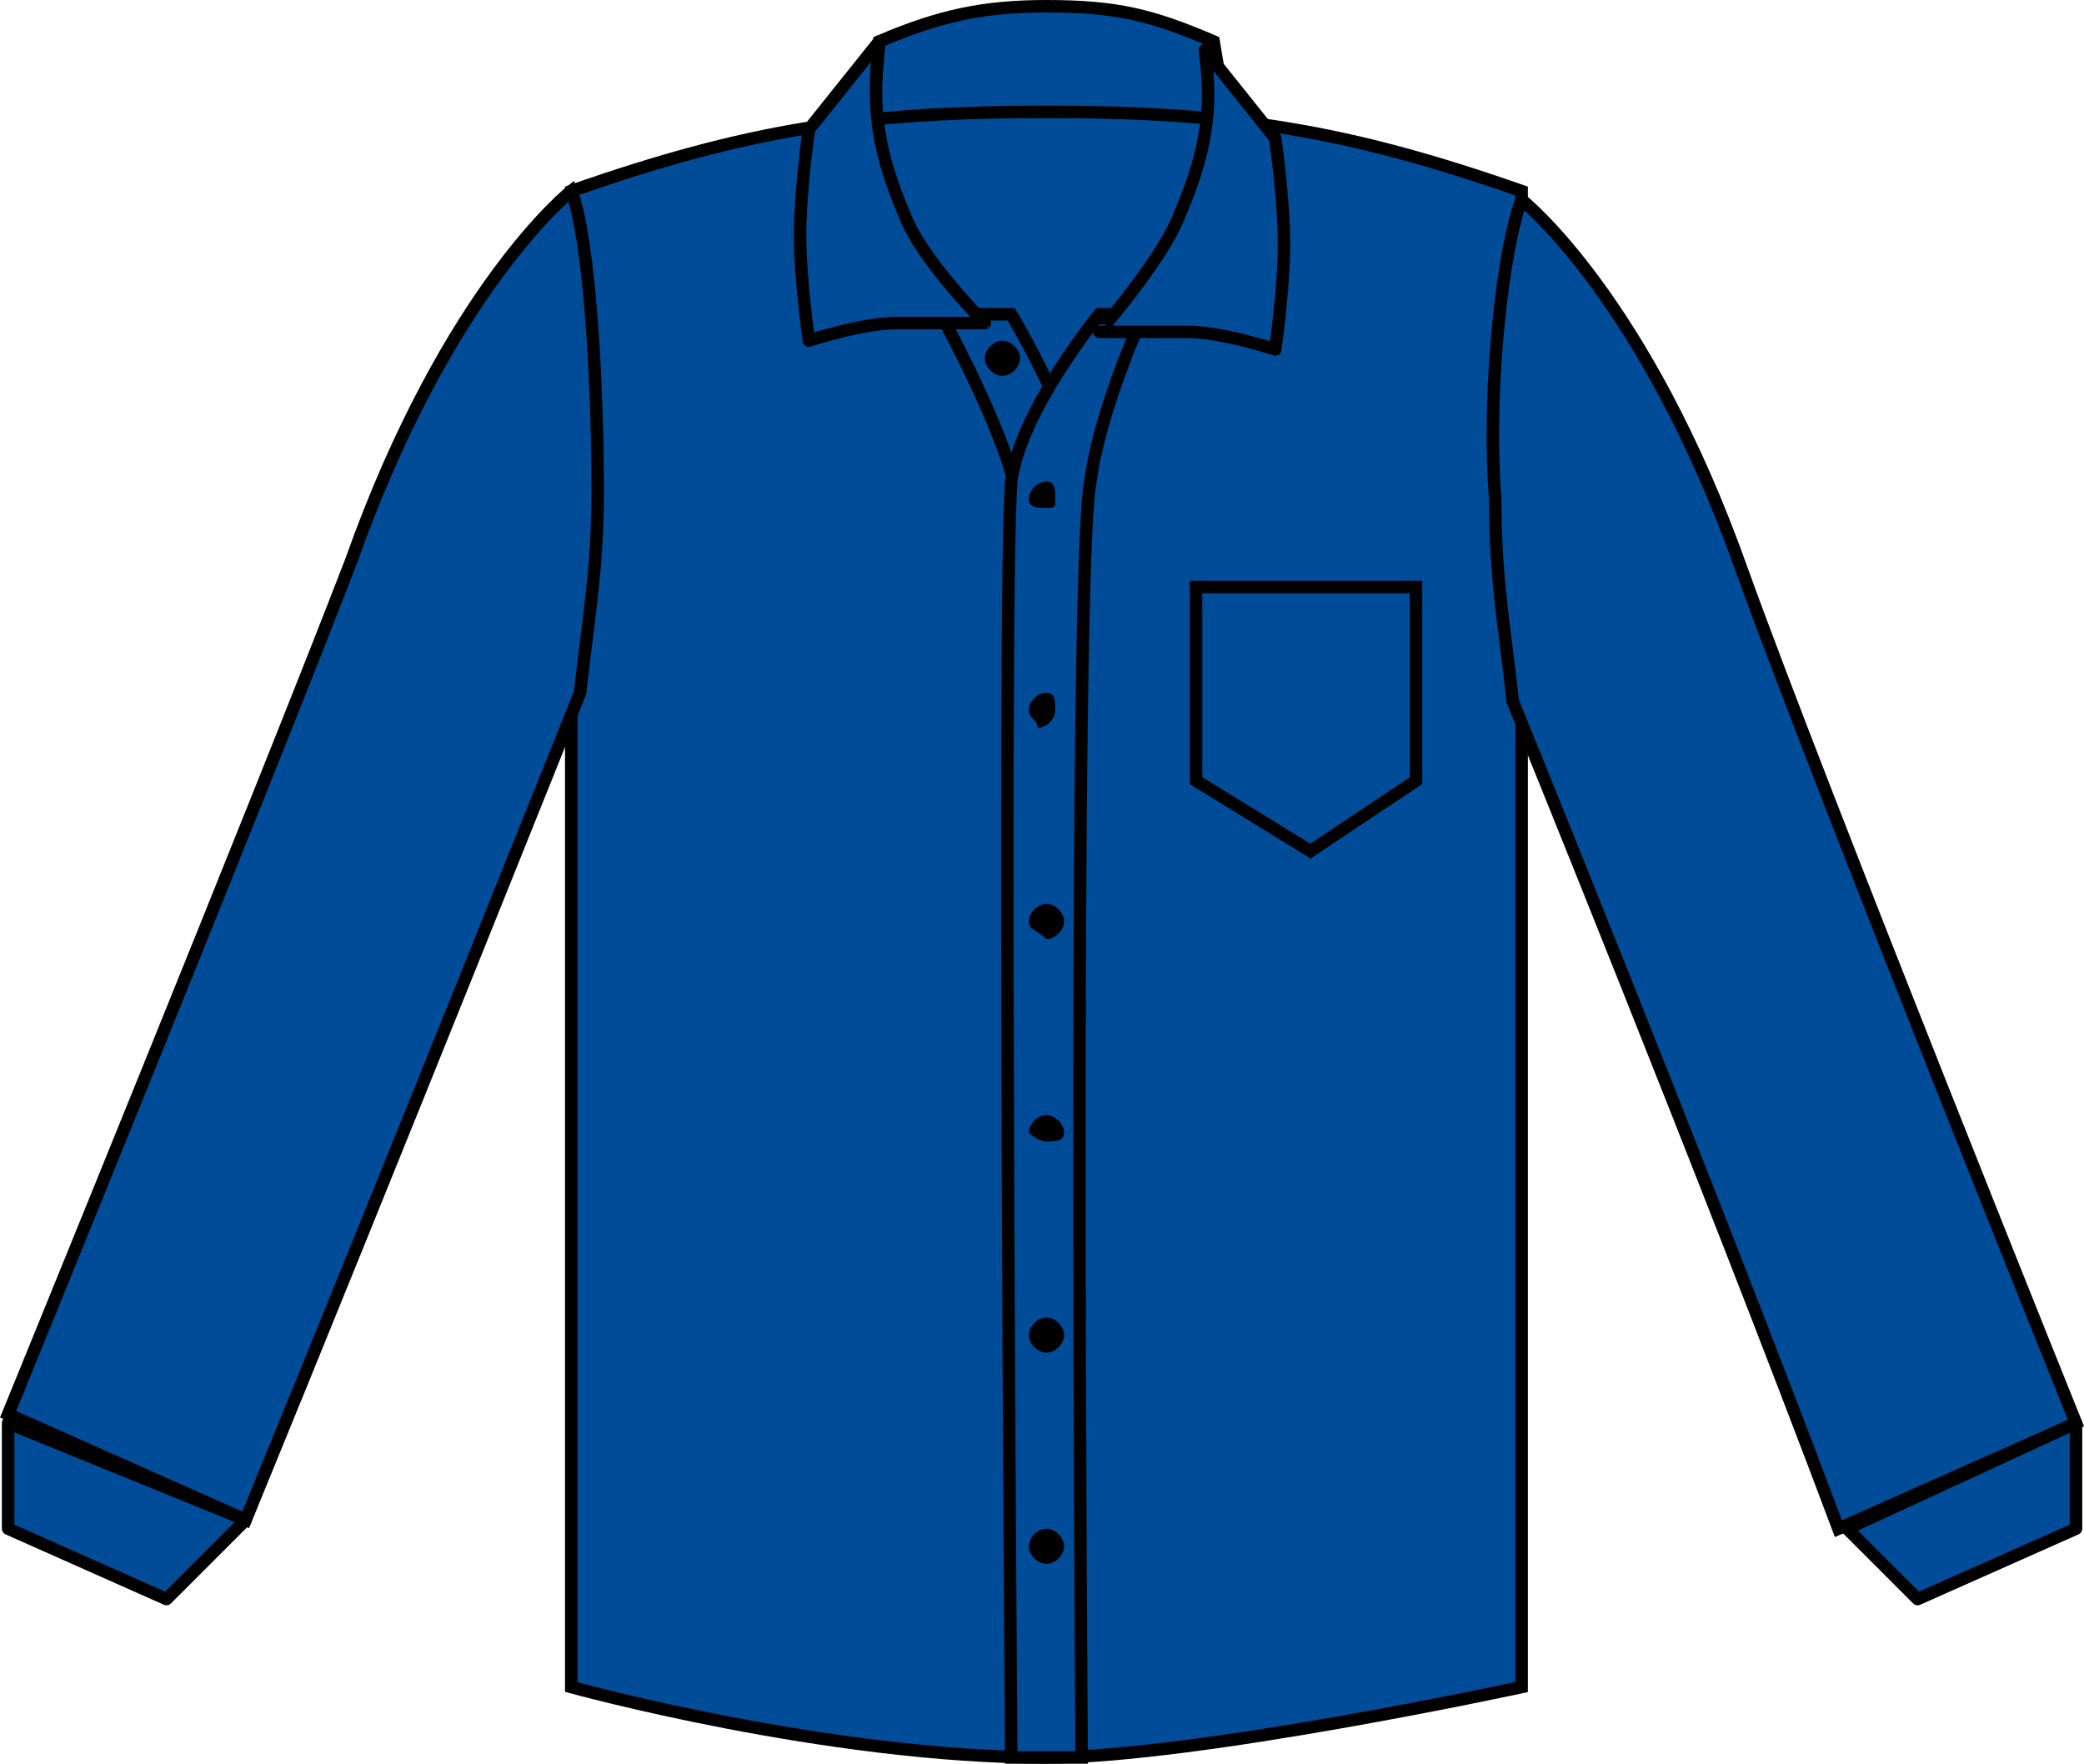
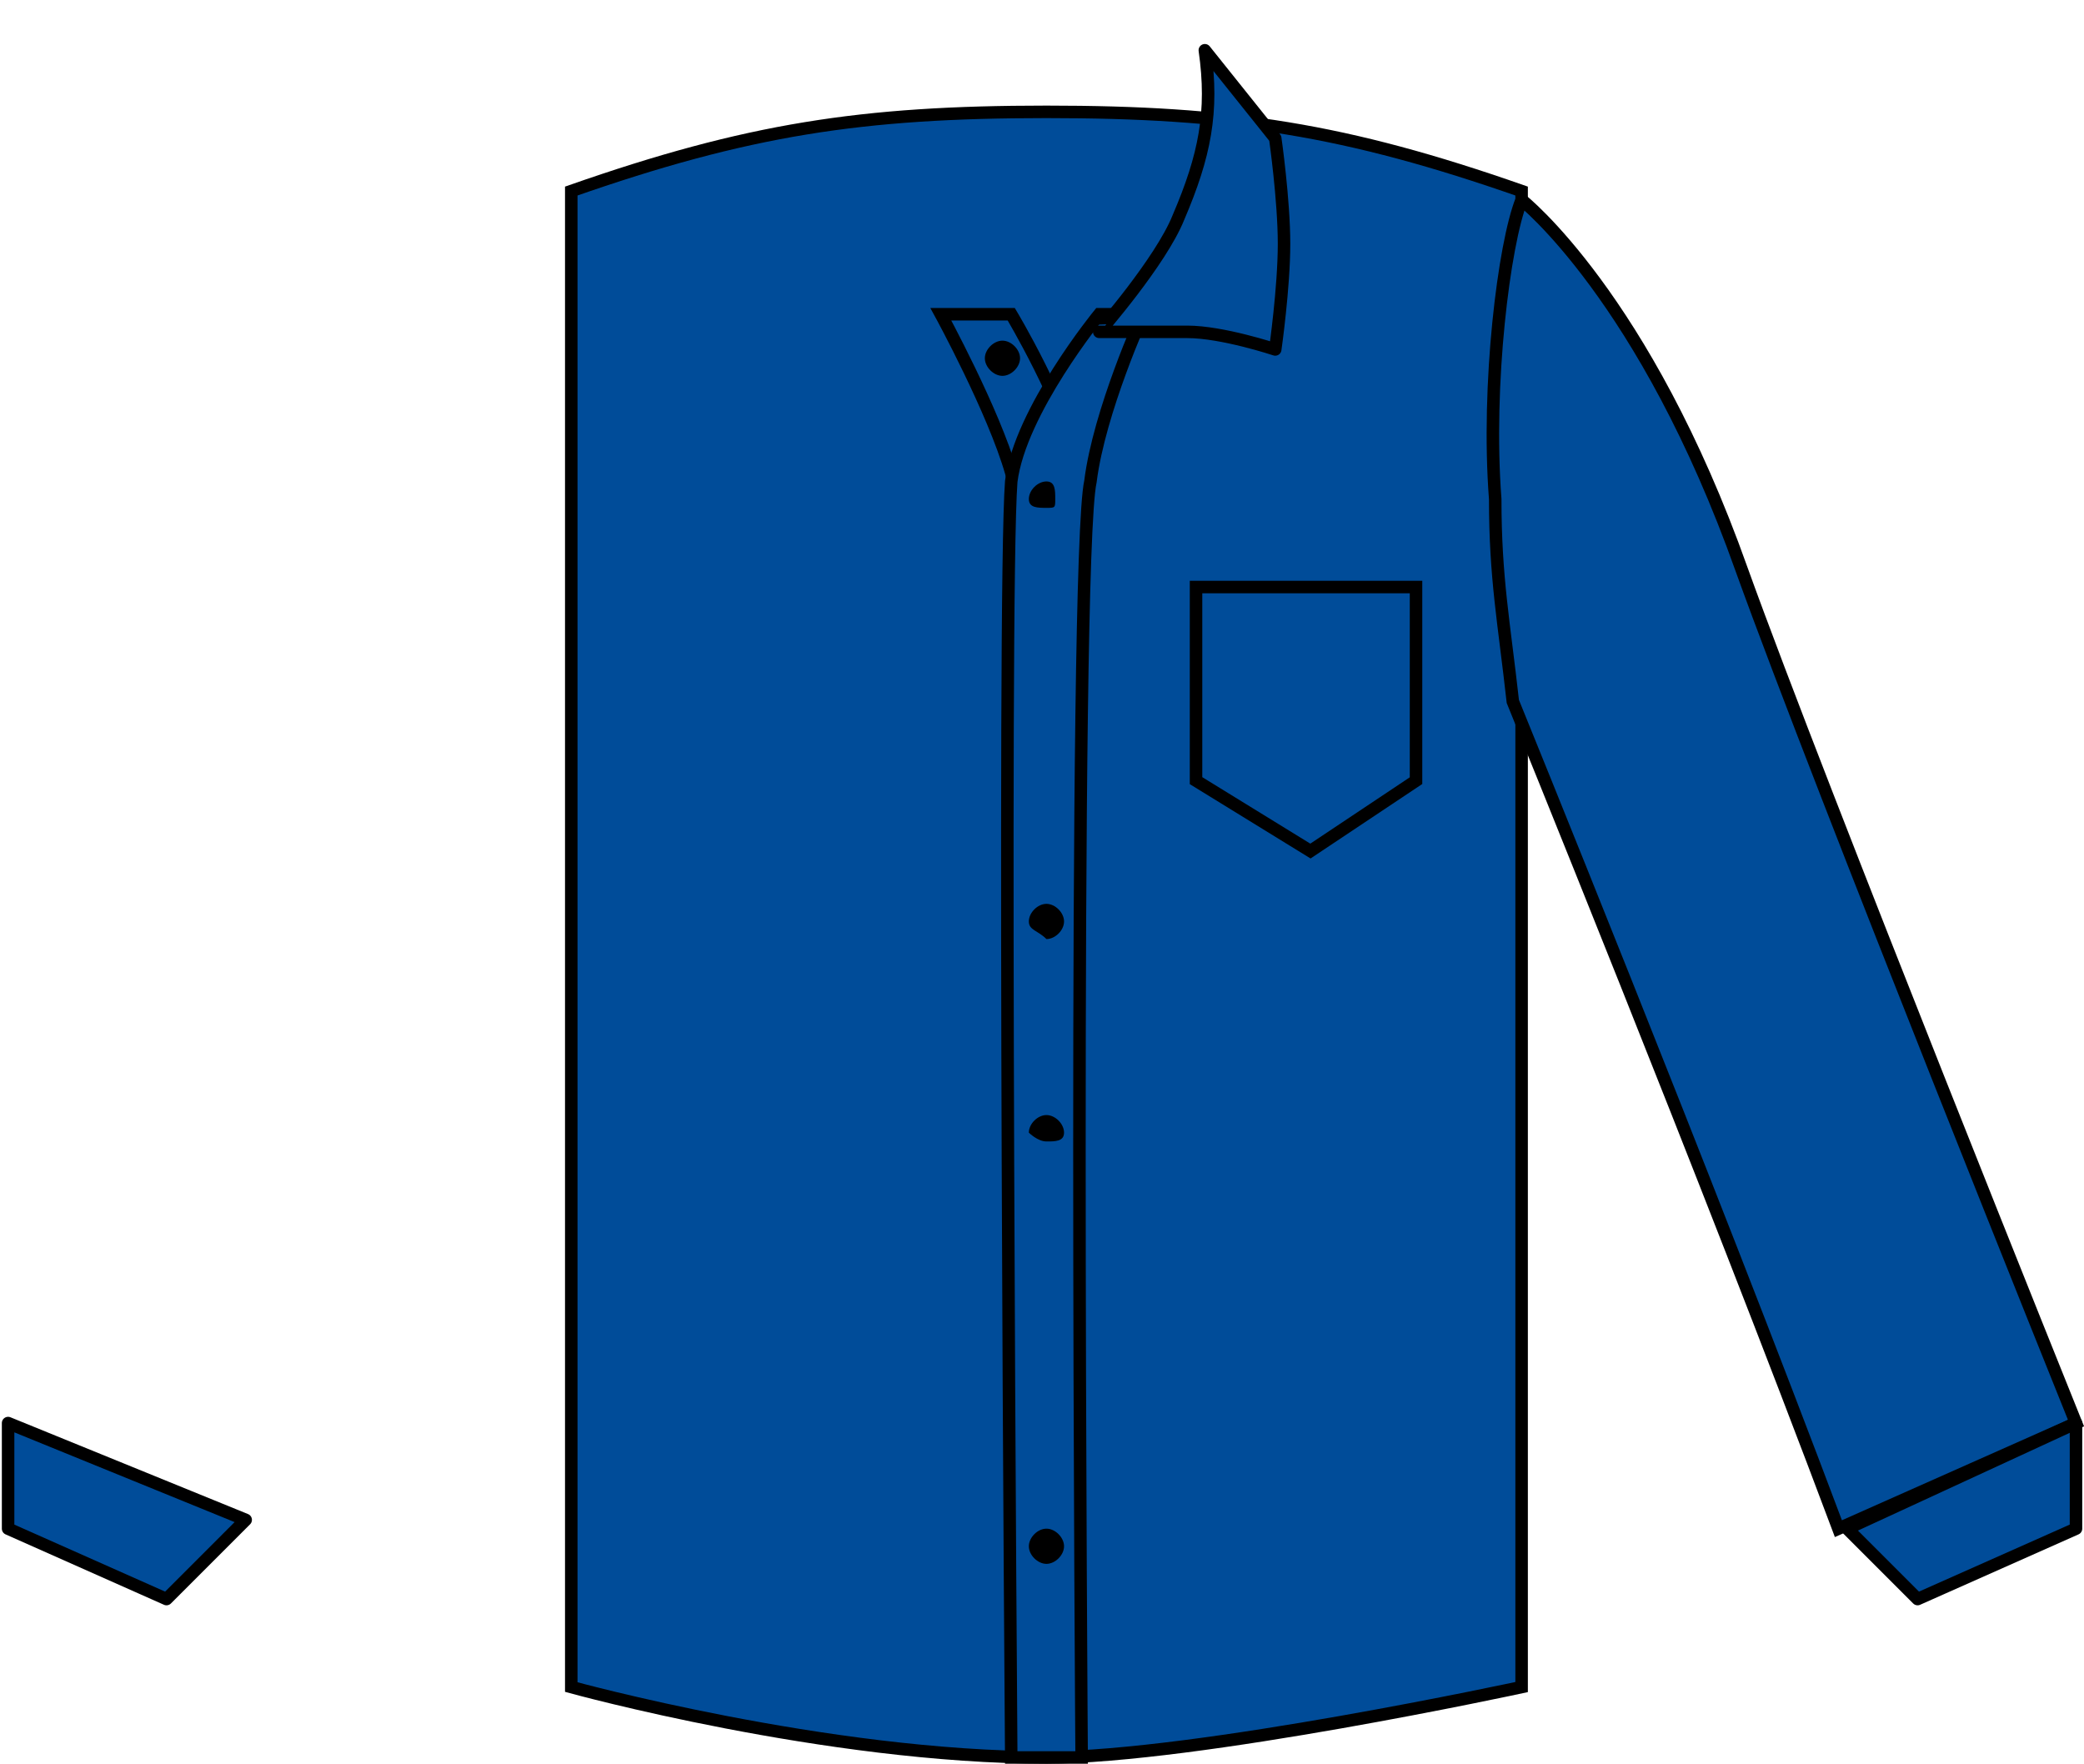
<svg xmlns="http://www.w3.org/2000/svg" version="1.1" id="bright_royal" x="0px" y="0px" viewBox="0 0 23.683 20.042" style="enable-background:new 0 0 23.683 20.042;" xml:space="preserve">
  <g>
-     <path style="fill:#004C99;stroke:#000000;stroke-width:0.142;stroke-miterlimit:3.864;" d="M9.992,0.471c0.7-0.3,1.2-0.4,1.9-0.4   c0.8,0,1.2,0.1,1.9,0.4l0.2,1.2h-4.1L9.992,0.471L9.992,0.471z" />
    <path style="fill:#004C99;stroke:#000000;stroke-width:0.142;stroke-miterlimit:3.864;" d="M6.492,2.171c2-0.7,3.3-0.9,5.4-0.9   s3.4,0.2,5.4,0.9v17c0,0-3.7,0.8-5.4,0.8c-2.5,0-5.4-0.8-5.4-0.8L6.492,2.171L6.492,2.171z" />
    <path style="fill:#004C99;stroke:#000000;stroke-width:0.142;stroke-miterlimit:3.864;" d="M10.692,3.571h0.8c0,0,0.6,1,0.8,1.8   v1.8h-0.7c0,0,0.1-1.1-0.1-1.8C11.292,4.671,10.692,3.571,10.692,3.571L10.692,3.571z" />
    <path style="fill:#004C99;stroke:#000000;stroke-width:0.142;stroke-miterlimit:3.864;" d="M12.992,3.571h-0.5c0,0-0.9,1.1-1,1.9   c-0.1,1.3,0,14.5,0,14.5h0.8c0,0-0.1-13.6,0.1-14.5C12.492,4.671,12.992,3.571,12.992,3.571L12.992,3.571z" />
-     <path style="fill:#004C99;stroke:#000000;stroke-width:0.142;stroke-miterlimit:3.864;" d="M0.092,16.071l2.7,1.2   c1.6-3.9,3.8-9.4,3.8-9.4c0.1-0.9,0.2-1.4,0.2-2.3c0-1.3-0.1-2.9-0.3-3.4c0,0-1.4,1.1-2.5,4.2   C2.992,8.971,0.092,16.071,0.092,16.071L0.092,16.071z" />
    <path style="fill:#004C99;stroke:#000000;stroke-width:0.142;stroke-linejoin:round;stroke-miterlimit:3;" d="M13.392,2.471   c0.3-0.7,0.4-1.2,0.3-1.9l0.8,1c0,0,0.1,0.7,0.1,1.2s-0.1,1.2-0.1,1.2s-0.6-0.2-1-0.2s-1,0-1,0S13.192,2.971,13.392,2.471   L13.392,2.471z" />
-     <path style="fill:#004C99;stroke:#000000;stroke-width:0.142;stroke-linejoin:round;stroke-miterlimit:3;" d="M10.292,2.471   c-0.3-0.7-0.4-1.2-0.3-2l-0.8,1c0,0-0.1,0.7-0.1,1.2s0.1,1.2,0.1,1.2s0.6-0.2,1-0.2s1,0,1,0S10.492,2.971,10.292,2.471   L10.292,2.471z" />
    <polygon style="fill:#004C99;stroke:#000000;stroke-width:0.142;stroke-linejoin:round;stroke-miterlimit:3.864;" points="   0.092,17.371 1.892,18.171 2.792,17.271 0.092,16.171  " />
    <path style="fill:#004C99;stroke:#000000;stroke-width:0.142;stroke-miterlimit:3.864;" d="M23.592,16.171l-2.7,1.2   c-1.5-4-3.7-9.4-3.7-9.4c-0.1-0.9-0.2-1.4-0.2-2.3c-0.1-1.3,0.1-2.9,0.3-3.4c0,0,1.4,1.1,2.5,4.2   C20.692,8.971,23.592,16.171,23.592,16.171L23.592,16.171z" />
    <polygon style="fill:#004C99;stroke:#000000;stroke-width:0.142;stroke-linejoin:round;stroke-miterlimit:3.864;" points="   23.592,17.371 21.792,18.171 20.992,17.371 23.592,16.171  " />
    <g>
      <path d="M11.192,4.071c0-0.1,0.1-0.2,0.2-0.2c0.1,0,0.2,0.1,0.2,0.2c0,0.1-0.1,0.2-0.2,0.2    C11.292,4.271,11.192,4.171,11.192,4.071L11.192,4.071z" />
      <path d="M11.692,5.671c0-0.1,0.1-0.2,0.2-0.2s0.1,0.1,0.1,0.2s0,0.1-0.1,0.1C11.792,5.771,11.692,5.771,11.692,5.671L11.692,5.671    z" />
-       <path d="M11.692,8.071c0-0.1,0.1-0.2,0.2-0.2s0.1,0.1,0.1,0.2s-0.1,0.2-0.2,0.2C11.792,8.171,11.692,8.171,11.692,8.071    L11.692,8.071z" />
      <path d="M11.692,10.471c0-0.1,0.1-0.2,0.2-0.2s0.2,0.1,0.2,0.2s-0.1,0.2-0.2,0.2C11.792,10.571,11.692,10.571,11.692,10.471    L11.692,10.471z" />
      <path d="M11.692,12.871c0-0.1,0.1-0.2,0.2-0.2s0.2,0.1,0.2,0.2s-0.1,0.1-0.2,0.1C11.792,12.971,11.692,12.871,11.692,12.871    L11.692,12.871z" />
-       <path d="M11.692,15.171c0-0.1,0.1-0.2,0.2-0.2s0.2,0.1,0.2,0.2c0,0.1-0.1,0.2-0.2,0.2S11.692,15.271,11.692,15.171L11.692,15.171z    " />
      <path d="M11.692,17.571c0-0.1,0.1-0.2,0.2-0.2s0.2,0.1,0.2,0.2s-0.1,0.2-0.2,0.2C11.792,17.771,11.692,17.671,11.692,17.571    L11.692,17.571z" />
    </g>
    <path style="fill:#004C99;stroke:#000000;stroke-width:0.142;stroke-miterlimit:3.864;" d="M13.592,7.371h2.5" />
    <path style="fill:#004C99;stroke:#000000;stroke-width:0.142;stroke-miterlimit:3.864;" d="M13.592,6.671h2.5v2.2l-1.2,0.8   l-1.3-0.8V6.671L13.592,6.671z" />
  </g>
</svg>